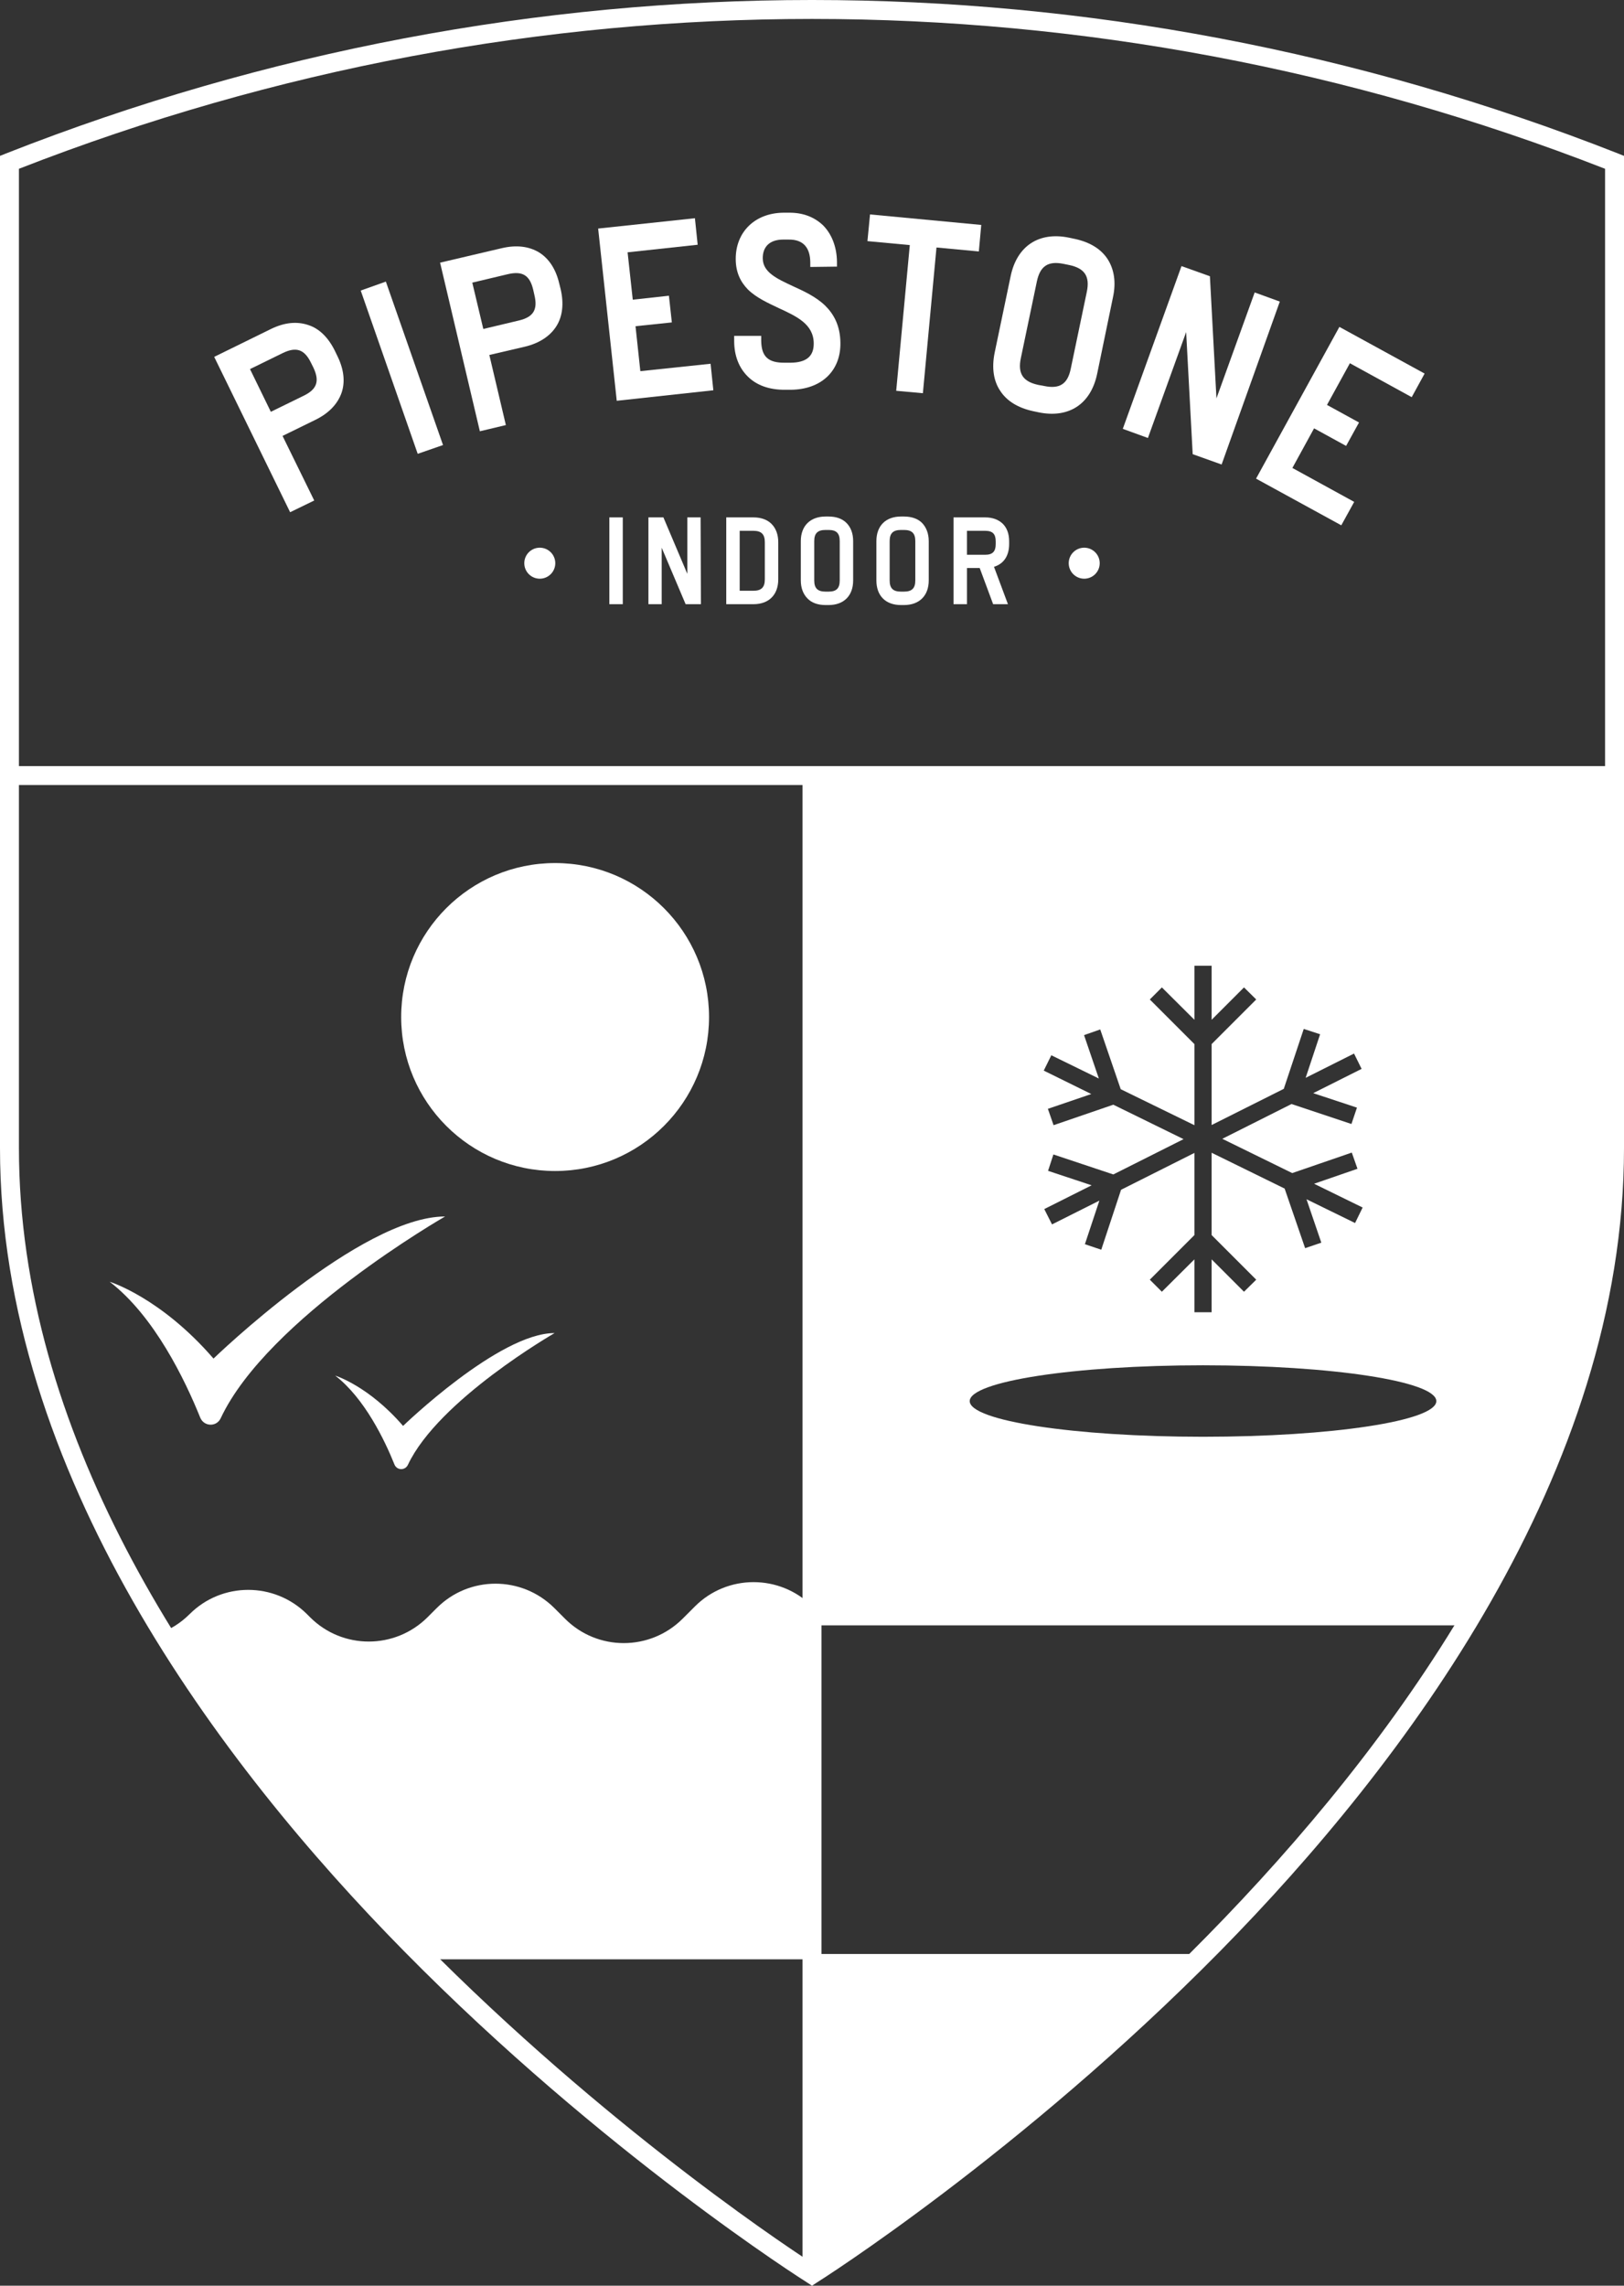
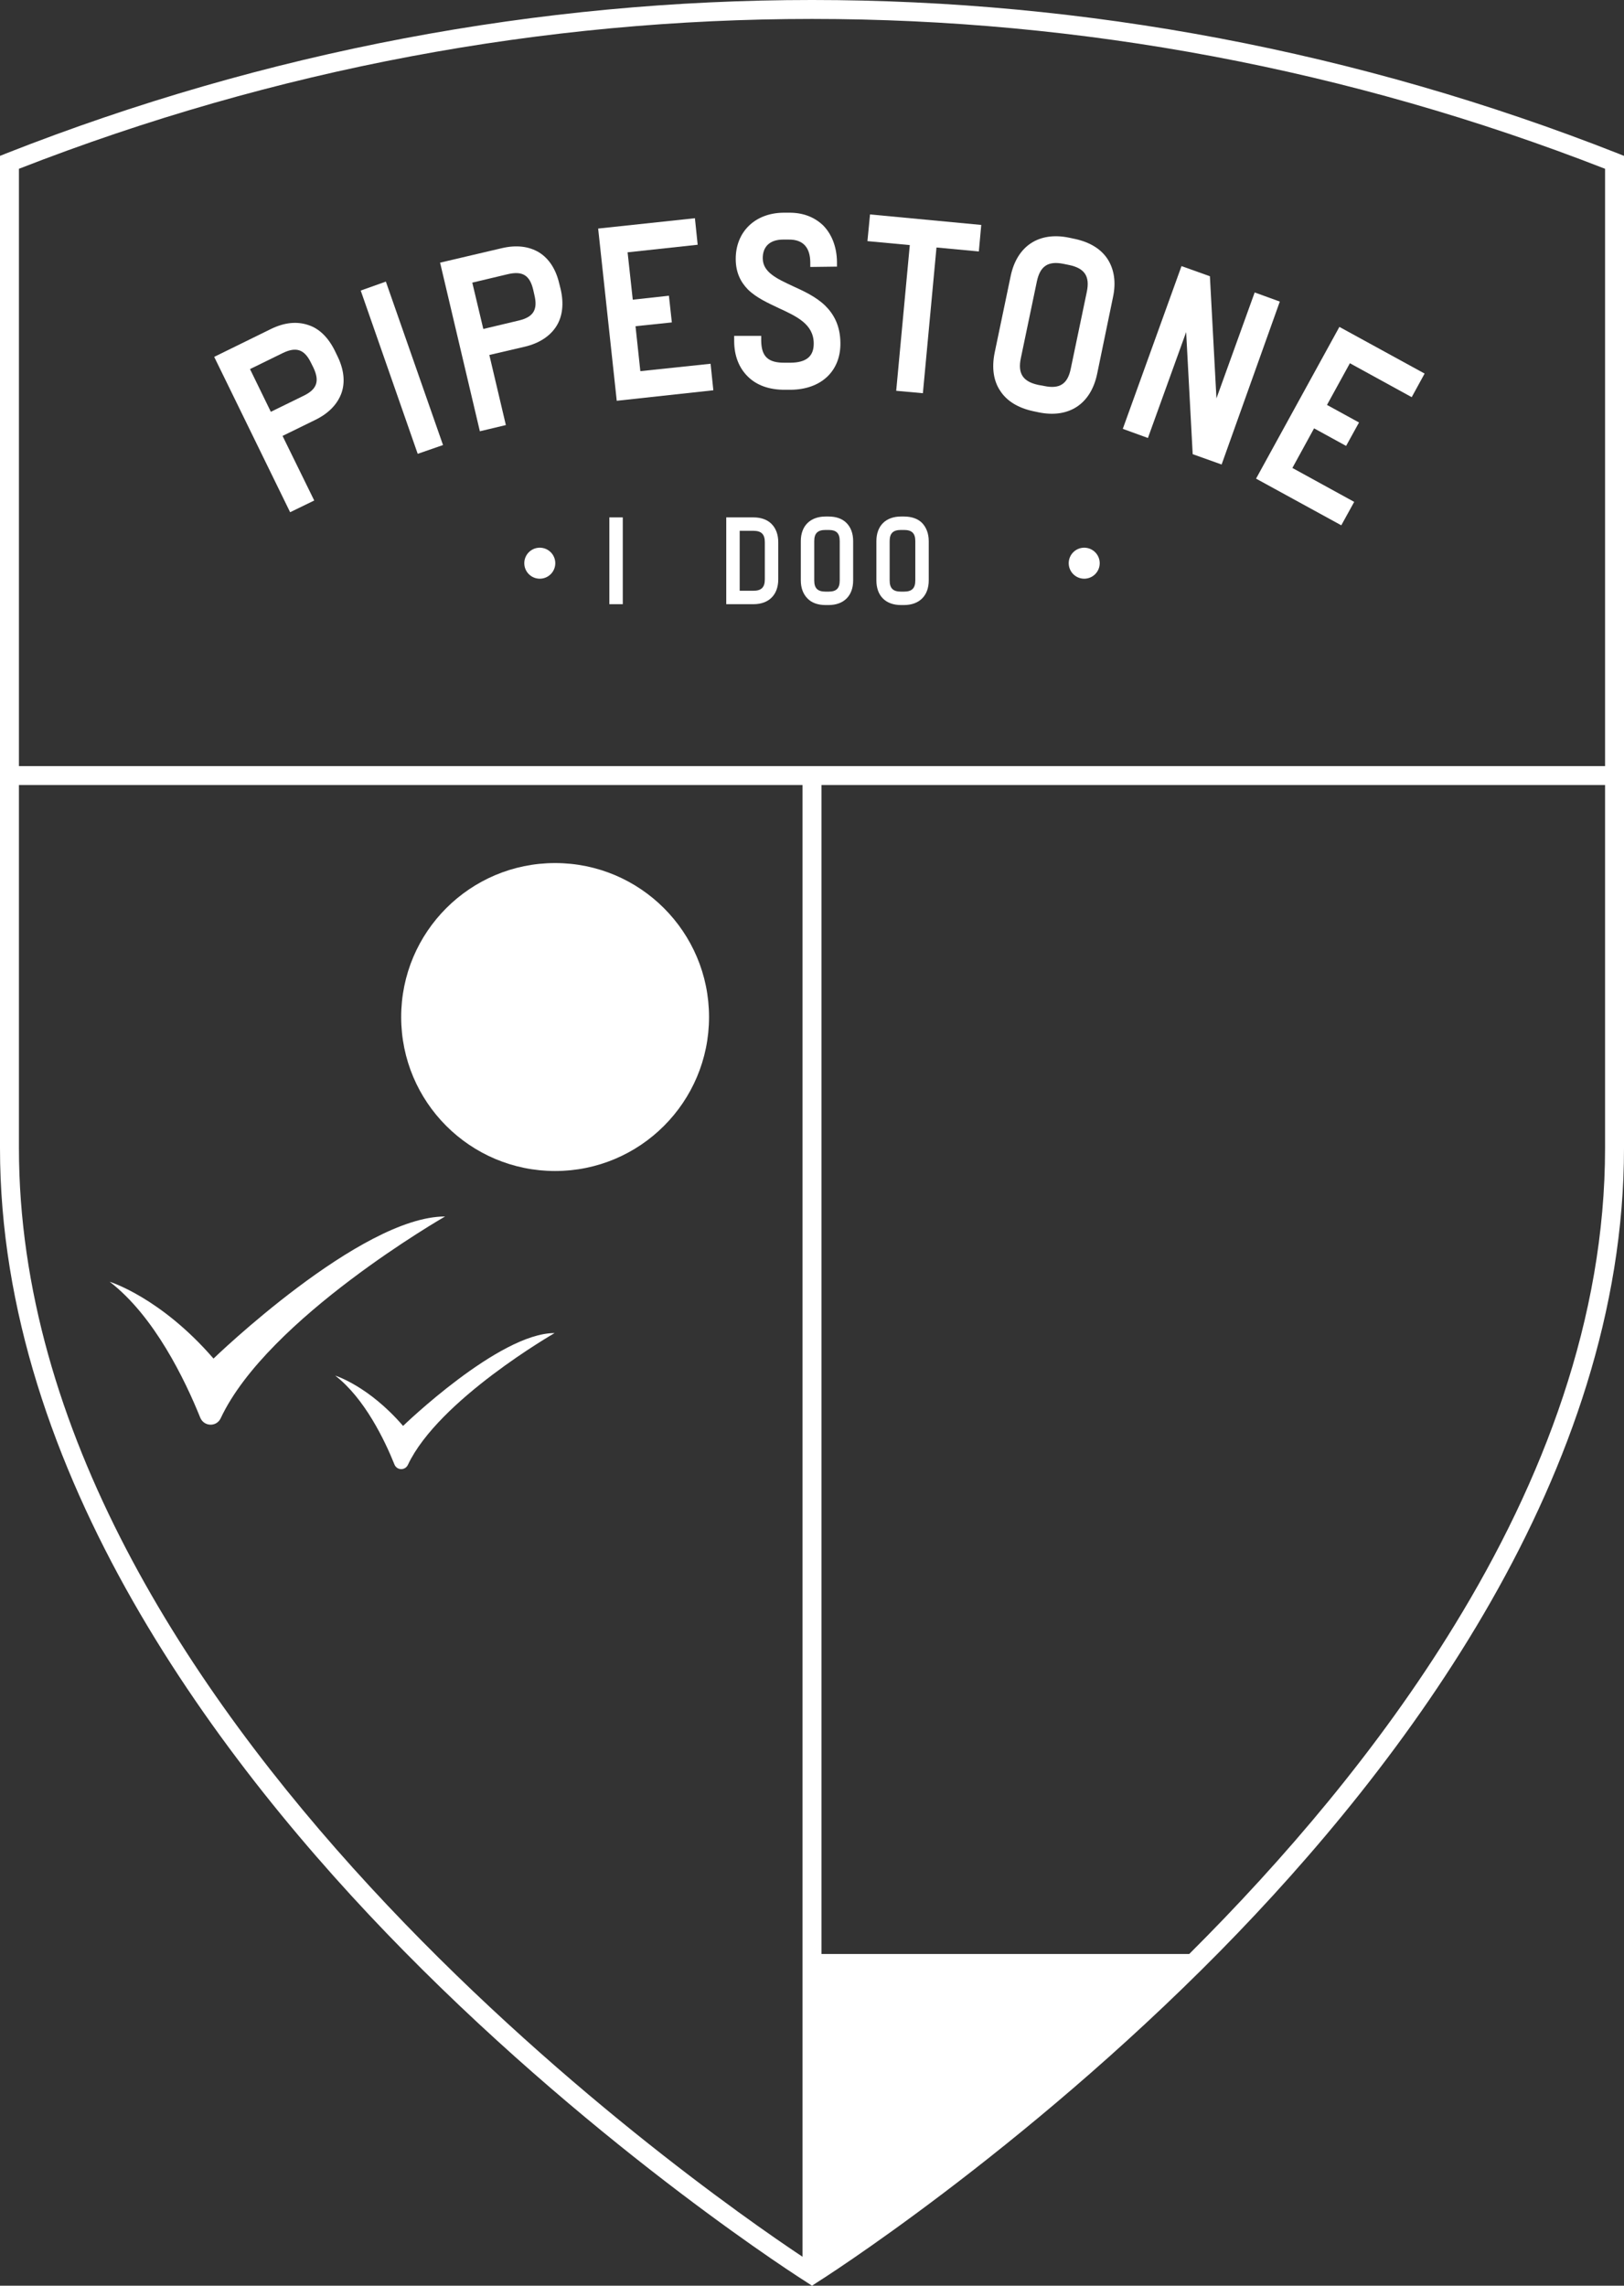
<svg xmlns="http://www.w3.org/2000/svg" id="Layer_2" data-name="Layer 2" viewBox="0 0 94.32 132.71">
  <rect x="0" y="0" width="94.32" height="132.71" fill="#333333" stroke="none" />
  <defs>
    <style>
      .cls-1 {
        fill: none;
      }

      .cls-2 {
        fill: #fff;
      }

      .cls-3 {
        clip-path: url(#clippath);
      }
    </style>
    <clipPath id="clippath">
      <path class="cls-1" d="M93.77,9.42C63.82-2.37,30.51-2.37.55,9.42h0v57.24c0,36.12,46.61,65.4,46.61,65.4,0,0,46.61-29.28,46.61-65.4V9.42h0Z" />
    </clipPath>
  </defs>
  <g id="Layer_1-2" data-name="Layer 1">
    <g>
      <g>
        <path class="cls-2" d="M19.59,20.66l-.14-.29c-.39-.79-.92-1.3-1.55-1.5-.66-.22-1.38-.15-2.16.23l-3.3,1.62,4.41,9.02,1.4-.68-1.84-3.75,1.9-.93c.78-.38,1.3-.92,1.53-1.58.21-.62.14-1.35-.25-2.14ZM17.63,22.98l-1.9.93-1.21-2.48,1.9-.93c.78-.38,1.26-.22,1.64.56l.14.28c.37.78.22,1.26-.57,1.64Z" />
        <path class="cls-2" d="M22.41,16.35l-1.46.52,3.31,9.48,1.47-.51-3.32-9.49Z" />
        <path class="cls-2" d="M32.56,16.78l-.08-.32c-.2-.85-.61-1.46-1.18-1.81-.59-.35-1.31-.44-2.16-.24l-3.58.84,2.31,9.79,1.51-.36-.96-4.07,2.06-.48c.84-.2,1.47-.61,1.84-1.2.35-.56.44-1.3.24-2.15ZM30.13,18.61l-2.06.49-.64-2.69,2.06-.49c.86-.2,1.28.06,1.48.91l.07.31c.2.84-.06,1.27-.91,1.47Z" />
        <path class="cls-2" d="M41.27,21.12l-4.08.43-.28-2.61,2.11-.22-.17-1.55-2.1.23-.3-2.75,4.07-.44-.16-1.54-5.62.6,1.08,10,5.61-.61-.16-1.54Z" />
        <path class="cls-2" d="M47.92,17.74c-.53-.51-1.24-.84-1.88-1.13-.92-.43-1.73-.8-1.74-1.6-.01-.69.41-1.09,1.16-1.1h.35c.85-.01,1.24.48,1.25,1.31v.28l1.55-.02v-.28c-.01-.86-.3-1.6-.8-2.11-.49-.47-1.15-.75-1.99-.74h-.33c-1.64.02-2.76,1.11-2.76,2.68,0,.8.29,1.35.71,1.78.49.48,1.16.78,1.79,1.08,1.04.48,2.02.93,2.03,2.04.01.75-.42,1.12-1.34,1.13h-.34c-.96.01-1.36-.35-1.37-1.28v-.28h-1.57v.3c0,.87.29,1.57.79,2.06.51.51,1.25.78,2.18.77h.33c1.75-.02,2.89-1.08,2.87-2.72-.01-1-.38-1.67-.89-2.17Z" />
        <path class="cls-2" d="M50.53,12.45l-.15,1.55,2.46.23-.79,8.46,1.55.14.79-8.46,2.46.23.14-1.54-6.46-.61Z" />
        <path class="cls-2" d="M64.32,15.03c-.38-.57-1.01-.97-1.9-1.16l-.33-.07c-1.74-.36-3.02.47-3.39,2.22l-.93,4.45c-.18.88-.07,1.64.32,2.22.38.59,1.03.99,1.9,1.18l.33.07c1.75.36,3.03-.47,3.4-2.23l.92-4.45c.19-.87.07-1.63-.32-2.23ZM63.12,16.95l-.93,4.45c-.18.9-.65,1.2-1.55,1.01l-.33-.06c-.9-.19-1.21-.66-1.02-1.56l.93-4.45c.19-.9.66-1.2,1.55-1.02l.34.07c.89.19,1.2.66,1.01,1.56Z" />
        <path class="cls-2" d="M72.87,16.98l-2.22,6.15-.38-7.09-1.65-.59-3.41,9.45,1.46.53,2.22-6.15.38,7.09,1.68.6,3.38-9.46-1.46-.53Z" />
        <path class="cls-2" d="M81.99,23.06l.75-1.37-4.95-2.71-4.84,8.81,4.95,2.71.75-1.36-3.59-1.97,1.26-2.3,1.86,1.02.75-1.36-1.86-1.02,1.33-2.42,3.59,1.97Z" />
      </g>
      <g>
        <g>
          <path class="cls-2" d="M35.39,30.04v5.04h.78v-5.04h-.78Z" />
-           <path class="cls-2" d="M40.69,30.04h-.77v3.28l-1.39-3.28h-.87v5.04h.77v-3.28l1.39,3.28h.89l-.02-5.04Z" />
          <path class="cls-2" d="M44.81,30.42c-.24-.24-.59-.38-1.05-.38h-1.58v5.04h1.58c.89,0,1.44-.54,1.44-1.44v-2.16c0-.45-.14-.81-.39-1.06ZM44.42,33.64c0,.46-.2.66-.66.66h-.8v-3.48h.8c.46,0,.66.2.66.66v2.16Z" />
          <path class="cls-2" d="M49.16,30.36c-.24-.24-.59-.37-1.04-.37h-.17c-.89,0-1.44.54-1.44,1.43v2.28c0,.44.14.8.39,1.05.24.25.6.38,1.05.38h.17c.89,0,1.43-.54,1.43-1.43v-2.28c0-.44-.13-.8-.39-1.06ZM48.77,33.7c0,.46-.19.65-.65.65h-.17c-.46,0-.66-.19-.66-.65v-2.28c0-.46.2-.65.66-.65h.17c.46,0,.65.19.65.65v2.28Z" />
          <path class="cls-2" d="M53.55,30.36c-.24-.24-.6-.37-1.05-.37h-.17c-.89,0-1.43.54-1.43,1.43v2.28c0,.44.13.8.38,1.05s.61.38,1.05.38h.17c.89,0,1.44-.54,1.44-1.43v-2.28c0-.44-.14-.8-.39-1.06ZM53.16,33.7c0,.46-.2.65-.66.65h-.17c-.46,0-.66-.19-.66-.65v-2.28c0-.46.2-.65.66-.65h.17c.46,0,.66.19.66.65v2.28Z" />
-           <path class="cls-2" d="M58.61,31.59v-.16c0-.44-.13-.78-.37-1.02-.25-.24-.59-.37-1.02-.37h-1.84v5.04h.78v-2.1h.74l.78,2.1h.86l-.81-2.17c.59-.18.88-.67.88-1.32ZM57.83,31.59c0,.43-.18.62-.61.62h-1.06v-1.39h1.06c.43,0,.61.18.61.62v.15Z" />
        </g>
        <g>
          <circle class="cls-2" cx="62.97" cy="32.7" r=".9" />
          <circle class="cls-2" cx="31.35" cy="32.7" r=".9" />
        </g>
      </g>
      <rect class="cls-2" x=".55" y="44.48" width="93.21" height="1.1" />
      <path class="cls-2" d="M47.58,113.45v18.61s11.29-7.1,22.76-18.61h-22.76Z" />
-       <path class="cls-2" d="M47.58,45.03v49.34h38c5.09-8.41,8.6-17.81,8.6-27.71v-21.63h-46.6ZM76.74,72.15l-.94.32-1.19-3.46-4.24-2.08v4.78l2.59,2.59-.71.7-1.88-1.88v3.07h-1v-3.07l-1.89,1.88-.7-.7,2.59-2.59v-4.77l-4.26,2.14-1.15,3.48-.95-.32.84-2.53-2.75,1.38-.45-.89,2.75-1.38-2.53-.84.31-.95,3.48,1.16,4.08-2.05-4.08-2-3.47,1.19-.33-.95,2.52-.86-2.76-1.36.44-.89,2.76,1.35-.86-2.52.94-.33,1.19,3.47,4.28,2.09v-4.71l-2.59-2.59.7-.7,1.89,1.88v-3.14h1v3.14l1.88-1.88.71.7-2.59,2.59v4.7l4.19-2.1,1.16-3.48.95.31-.84,2.53,2.81-1.41.44.89-2.81,1.41,2.54.84-.32.95-3.48-1.16-4.02,2.02,4.06,1.99,3.46-1.19.33.94-2.52.87,2.82,1.38-.44.9-2.82-1.38.86,2.52ZM69.87,83.42c-7.49,0-13.55-.93-13.55-2.07s6.06-2.08,13.55-2.08,13.55.93,13.55,2.08-6.07,2.07-13.55,2.07Z" />
      <path class="cls-2" d="M93.97,8.91C63.78-2.97,30.54-2.97.35,8.91l-.35.14v57.61c0,18.84,12.76,35.76,23.47,46.63,11.56,11.74,23.28,19.16,23.4,19.23l.29.19.29-.19c.12-.07,11.84-7.49,23.41-19.23,10.7-10.87,23.46-27.79,23.46-46.63V9.05l-.35-.14ZM69.07,113.45c-9.4,9.36-18.59,15.73-21.36,17.58-.05.04-.09.07-.13.09-.17.12-.31.21-.42.28-.14-.09-.32-.21-.55-.37C40.32,126.85,1.1,99.38,1.1,66.66V9.8C30.82-1.8,63.5-1.8,93.22,9.8v56.86c0,9.88-3.58,19.29-8.75,27.71-4.39,7.17-9.93,13.63-15.4,19.08Z" />
      <g class="cls-3">
        <g>
-           <path class="cls-2" d="M7.14,95.11c1.38.13,2.81-.33,3.87-1.39h0c1.88-1.88,4.93-1.88,6.82,0l.18.18c1.88,1.88,4.93,1.88,6.82,0l.54-.54c1.88-1.88,4.93-1.88,6.82,0l.63.63c1.88,1.88,4.93,1.88,6.82,0l.72-.72c1.88-1.88,4.93-1.88,6.82,0v20.49H14.53l-7.38-18.65Z" />
          <path class="cls-2" d="M25.85,70.63s-10.31,5.91-13.03,11.71c-.24.52-.97.5-1.19-.03-.88-2.18-2.66-5.89-5.26-7.89,0,0,2.95.9,6.03,4.46,0,0,8.53-8.25,13.45-8.25Z" />
          <path class="cls-2" d="M32.21,77.4s-6.74,3.87-8.52,7.65c-.16.34-.64.33-.78-.02-.57-1.42-1.74-3.85-3.44-5.16,0,0,1.93.59,3.94,2.92,0,0,5.57-5.39,8.79-5.39Z" />
          <circle class="cls-2" cx="32.24" cy="59.05" r="8.94" />
        </g>
      </g>
      <rect class="cls-2" x="46.61" y="45.03" width="1.1" height="87.03" />
    </g>
  </g>
</svg>